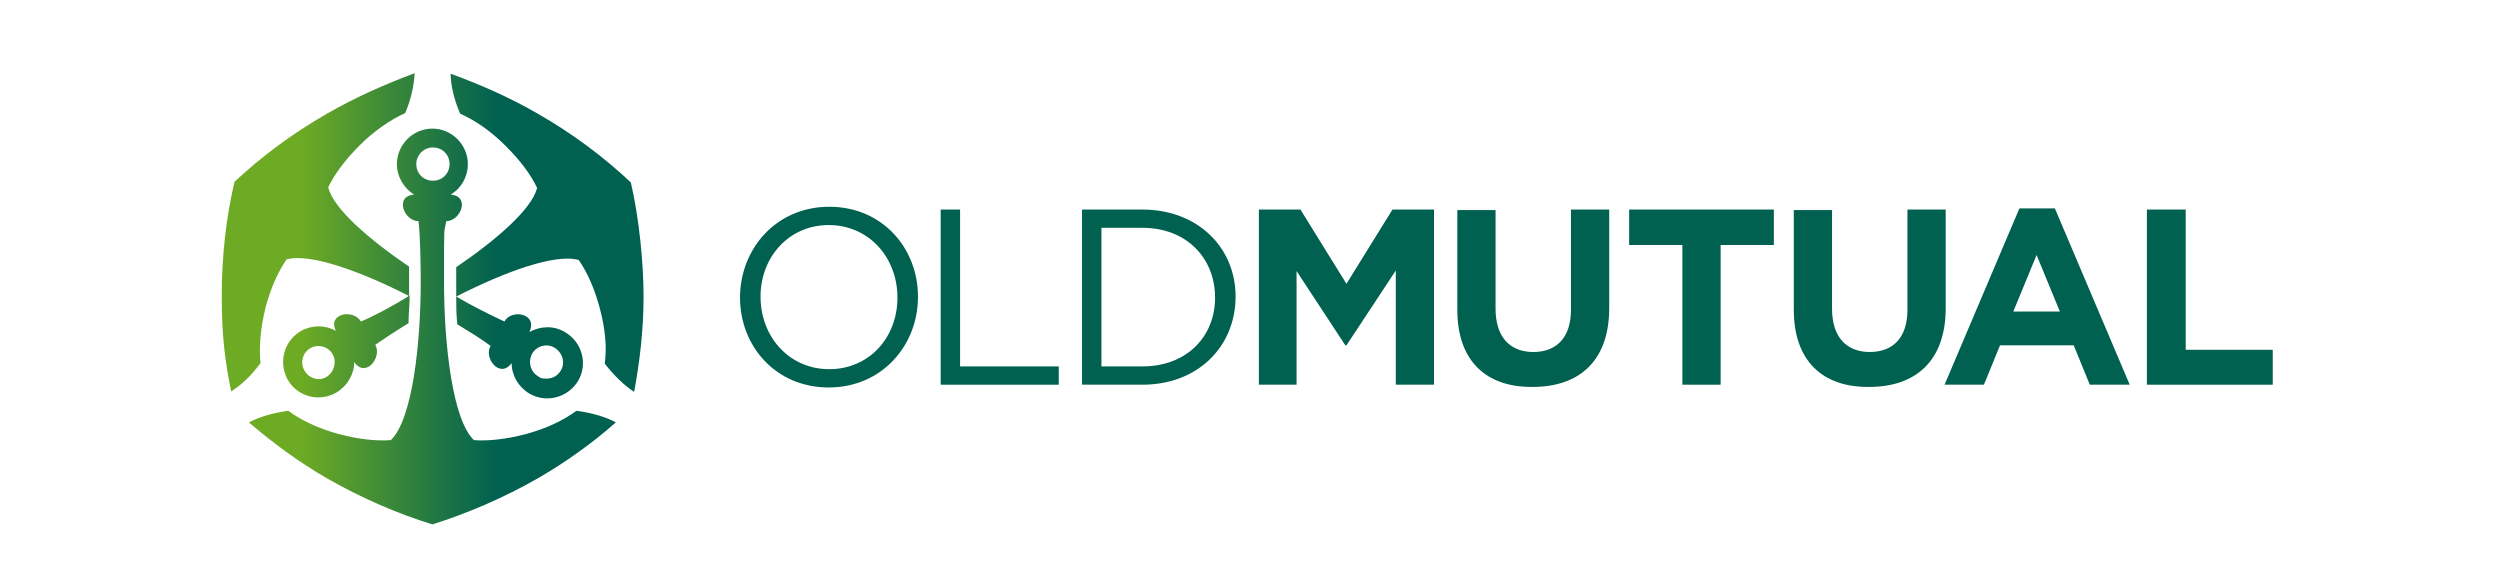
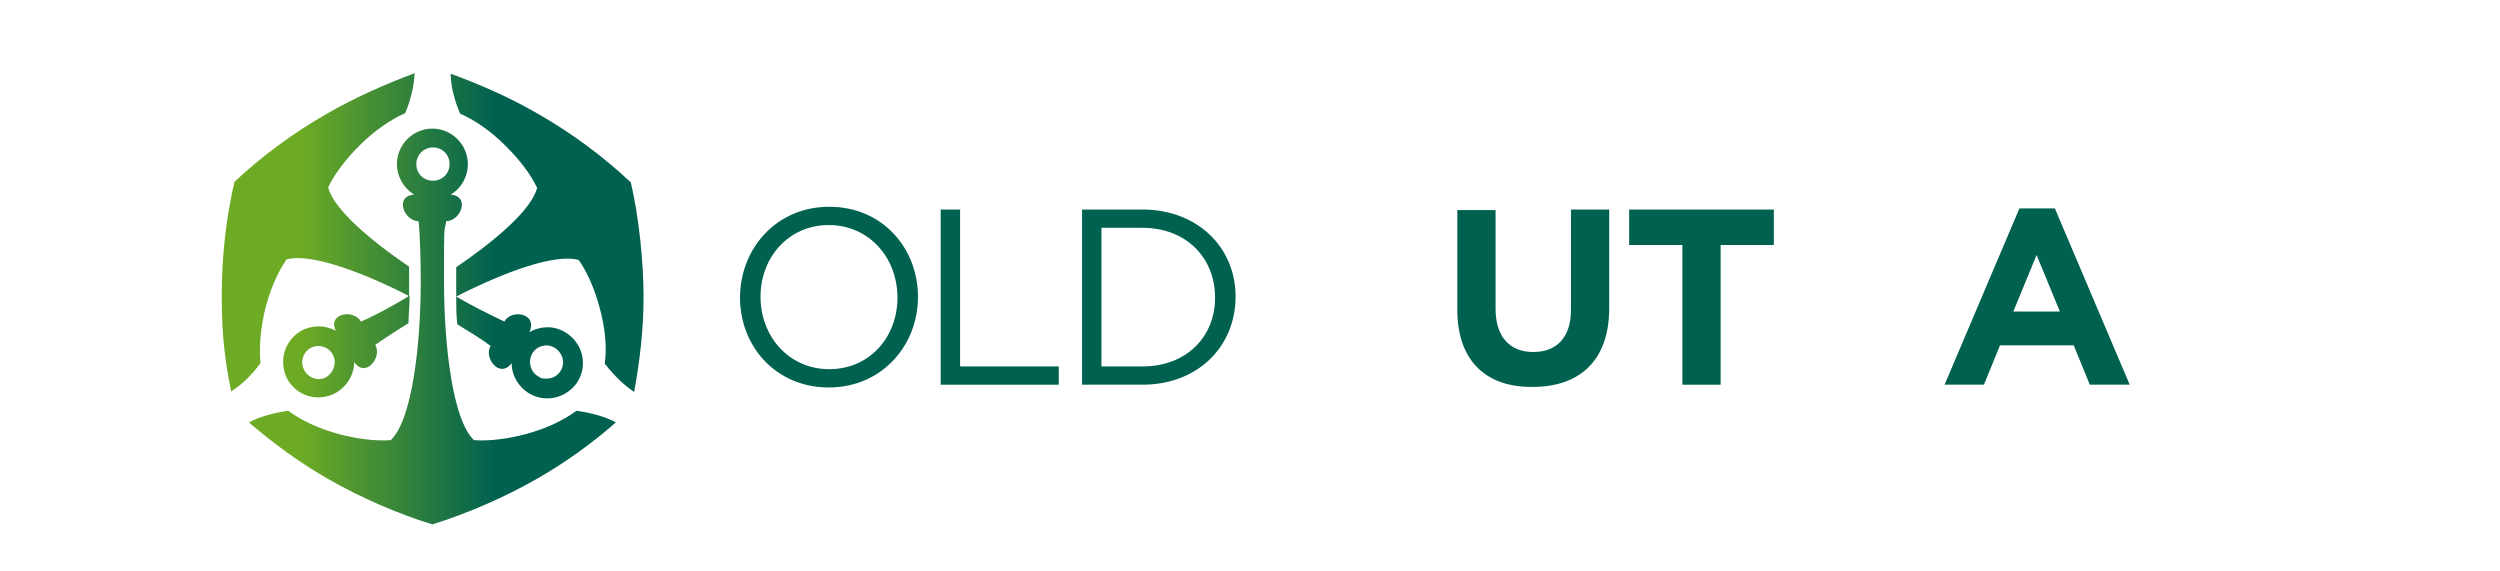
<svg xmlns="http://www.w3.org/2000/svg" id="Layer_1" version="1.1" viewBox="0 0 451 103">
  <defs>
    <style>
      .st0 {
        fill: #006150;
      }

      .st1 {
        fill: url(#linear-gradient);
      }
    </style>
    <linearGradient id="linear-gradient" x1="27.6" y1="54.1" x2="116" y2="54.1" gradientTransform="translate(0 108) scale(1 -1)" gradientUnits="userSpaceOnUse">
      <stop offset=".3" stop-color="#6eab24" />
      <stop offset=".7" stop-color="#006150" />
    </linearGradient>
  </defs>
  <path class="st1" d="M54.9,66.8c-.8-1.4-.3-3.2,1.1-4s3.2-.3,4,1.1.3,3.2-1.1,4.1c-.5.3-1,.4-1.5.4-1-.1-2-.6-2.5-1.6M65.1,58c-1.3-2.3-6.1-1.5-4.5,1.7-1.9-1.1-4.3-1.1-6.3,0-3.1,1.8-4.1,5.7-2.4,8.8,1.8,3.1,5.7,4.1,8.8,2.3,2-1.2,3.2-3.3,3.2-5.5,2,3,5.1-.8,3.8-3.1,1.3-.9,3.7-2.5,6-3.9,0-1.7.2-3.3.2-5-2.8,1.8-6.8,3.9-8.8,4.7M59,20.5c-6.3,3.6-11.9,7.8-16.7,12.3-1.5,6.4-2.3,13.4-2.3,20.6s.6,11.8,1.7,17.2c1.8-1.1,3.6-2.8,5.3-5.1-.3-2.9,0-6.3.9-10,.9-3.4,2.2-6.4,3.8-8.7,4.2-1.2,13.5,2.2,22.1,6.6v-5.3c-7.2-4.9-13.6-10.4-14.6-14.3,1.2-2.5,3.2-5.1,5.7-7.6s5.5-4.6,8.2-5.8c1.1-2.6,1.6-5.1,1.7-7.2-5.3,2-10.6,4.3-15.8,7.3M101.2,66.8c-.6,1-1.5,1.5-2.6,1.5s-1-.1-1.5-.4c-1.4-.8-1.9-2.6-1.1-4.1.8-1.4,2.6-1.9,4-1.1,1.5.9,2,2.7,1.2,4.1M91,58c-2-.9-6-2.9-8.7-4.5,0,1.7,0,3.3.2,5,2.3,1.4,4.7,2.9,6,3.9-1.3,2.2,1.7,6,3.8,3.1,0,2.2,1.2,4.3,3.2,5.5,3.1,1.8,7,.7,8.8-2.3,1.8-3.1.7-7-2.4-8.8-2-1.2-4.4-1.1-6.4,0,1.6-3.4-3.3-4.2-4.5-1.9M97,20.5c-5.2-3-10.5-5.3-15.7-7.2,0,2.1.6,4.6,1.7,7.2,2.7,1.2,5.5,3.1,8.2,5.8s4.5,5.1,5.7,7.6c-1,3.9-7.4,9.4-14.6,14.3v5.3c8.6-4.4,17.8-7.8,22.1-6.6,1.6,2.3,2.9,5.3,3.8,8.7,1,3.7,1.3,7.1.9,10,1.7,2.2,3.6,4,5.3,5.1,1-5.4,1.7-11.2,1.7-17.2s-.8-14.2-2.3-20.6c-4.9-4.6-10.5-8.8-16.8-12.4M75.1,29.6c0-1.6,1.3-3,3-3s3,1.3,3,3-1.3,3-3,3-3-1.3-3-3M71.6,29.6c0,2.3,1.3,4.4,3.1,5.5-3.6.3-1.8,4.8.8,4.8.3,2.4.4,7.9.4,10.9,0,11.2-1.5,24.9-5.4,28.6-2.8.2-6-.2-9.4-1.1-3.7-1-6.8-2.5-9.1-4.2-2.8.4-5.2,1.1-7.1,2.1,4.2,3.6,8.9,7.1,14.1,10.1,6.1,3.5,12.8,6.4,19,8.3,6.1-1.9,12.9-4.8,19-8.3,5.2-3,9.9-6.4,14.1-10.1-1.8-1-4.3-1.7-7.1-2.1-2.3,1.7-5.4,3.2-9.1,4.2-3.4.9-6.7,1.3-9.4,1.1-3.9-3.7-5.4-17.4-5.4-28.6s0-8.5.4-10.9c2.6,0,4.4-4.5.8-4.8,1.9-1.1,3.1-3.2,3.1-5.5,0-3.5-2.9-6.4-6.4-6.4s-6.4,2.9-6.4,6.4" />
  <g>
    <path class="st0" d="M161.9,53.7h0c0-7.3-5.2-13.1-12.4-13.1s-12.3,5.8-12.3,12.9h0c0,7.3,5.2,13.1,12.4,13.1,7.2,0,12.3-5.7,12.3-12.9M133.5,53.7h0c0-8.8,6.5-16.4,16.1-16.4s16,7.5,16,16.2q.1,0,0,.1c0,8.7-6.5,16.3-16.1,16.3s-16-7.5-16-16.2" />
    <polygon class="st0" points="169.7 37.8 173.2 37.8 173.2 66.1 191 66.1 191 69.4 169.7 69.4 169.7 37.8" />
    <path class="st0" d="M206.1,66.1c8,0,13.1-5.4,13.1-12.4h0c0-7.1-5.1-12.6-13.1-12.6h-7.4v25h7.4ZM195.2,37.8h10.9c9.9,0,16.8,6.8,16.8,15.7h0c0,9-6.8,15.9-16.8,15.9h-10.9v-31.6Z" />
-     <polygon class="st0" points="227.1 37.8 234.6 37.8 242.9 51.2 251.2 37.8 258.7 37.8 258.7 69.4 251.8 69.4 251.8 48.8 242.9 62.3 242.7 62.3 233.9 48.9 233.9 69.4 227.1 69.4 227.1 37.8" />
    <path class="st0" d="M262.9,55.9v-18h6.9v17.8c0,5.1,2.6,7.8,6.8,7.8s6.8-2.6,6.8-7.6v-18.1h6.9v17.8c0,9.5-5.4,14.2-13.8,14.2-8.4.1-13.6-4.7-13.6-13.9" />
    <polygon class="st0" points="303.5 44.2 293.9 44.2 293.9 37.8 320 37.8 320 44.2 310.4 44.2 310.4 69.4 303.5 69.4 303.5 44.2" />
-     <path class="st0" d="M323.6,55.9v-18h6.9v17.8c0,5.1,2.6,7.8,6.8,7.8s6.8-2.6,6.8-7.6v-18.1h6.9v17.8c0,9.5-5.4,14.2-13.8,14.2-8.4.1-13.6-4.7-13.6-13.9" />
    <path class="st0" d="M371.6,56.2l-4.2-10.2-4.2,10.2h8.4ZM364.3,37.6h6.4l13.5,31.8h-7.2l-2.9-7.1h-13.3l-2.9,7.1h-7.1l13.5-31.8Z" />
-     <polygon class="st0" points="387.3 37.8 394.3 37.8 394.3 63.1 410 63.1 410 69.4 387.3 69.4 387.3 37.8" />
  </g>
</svg>